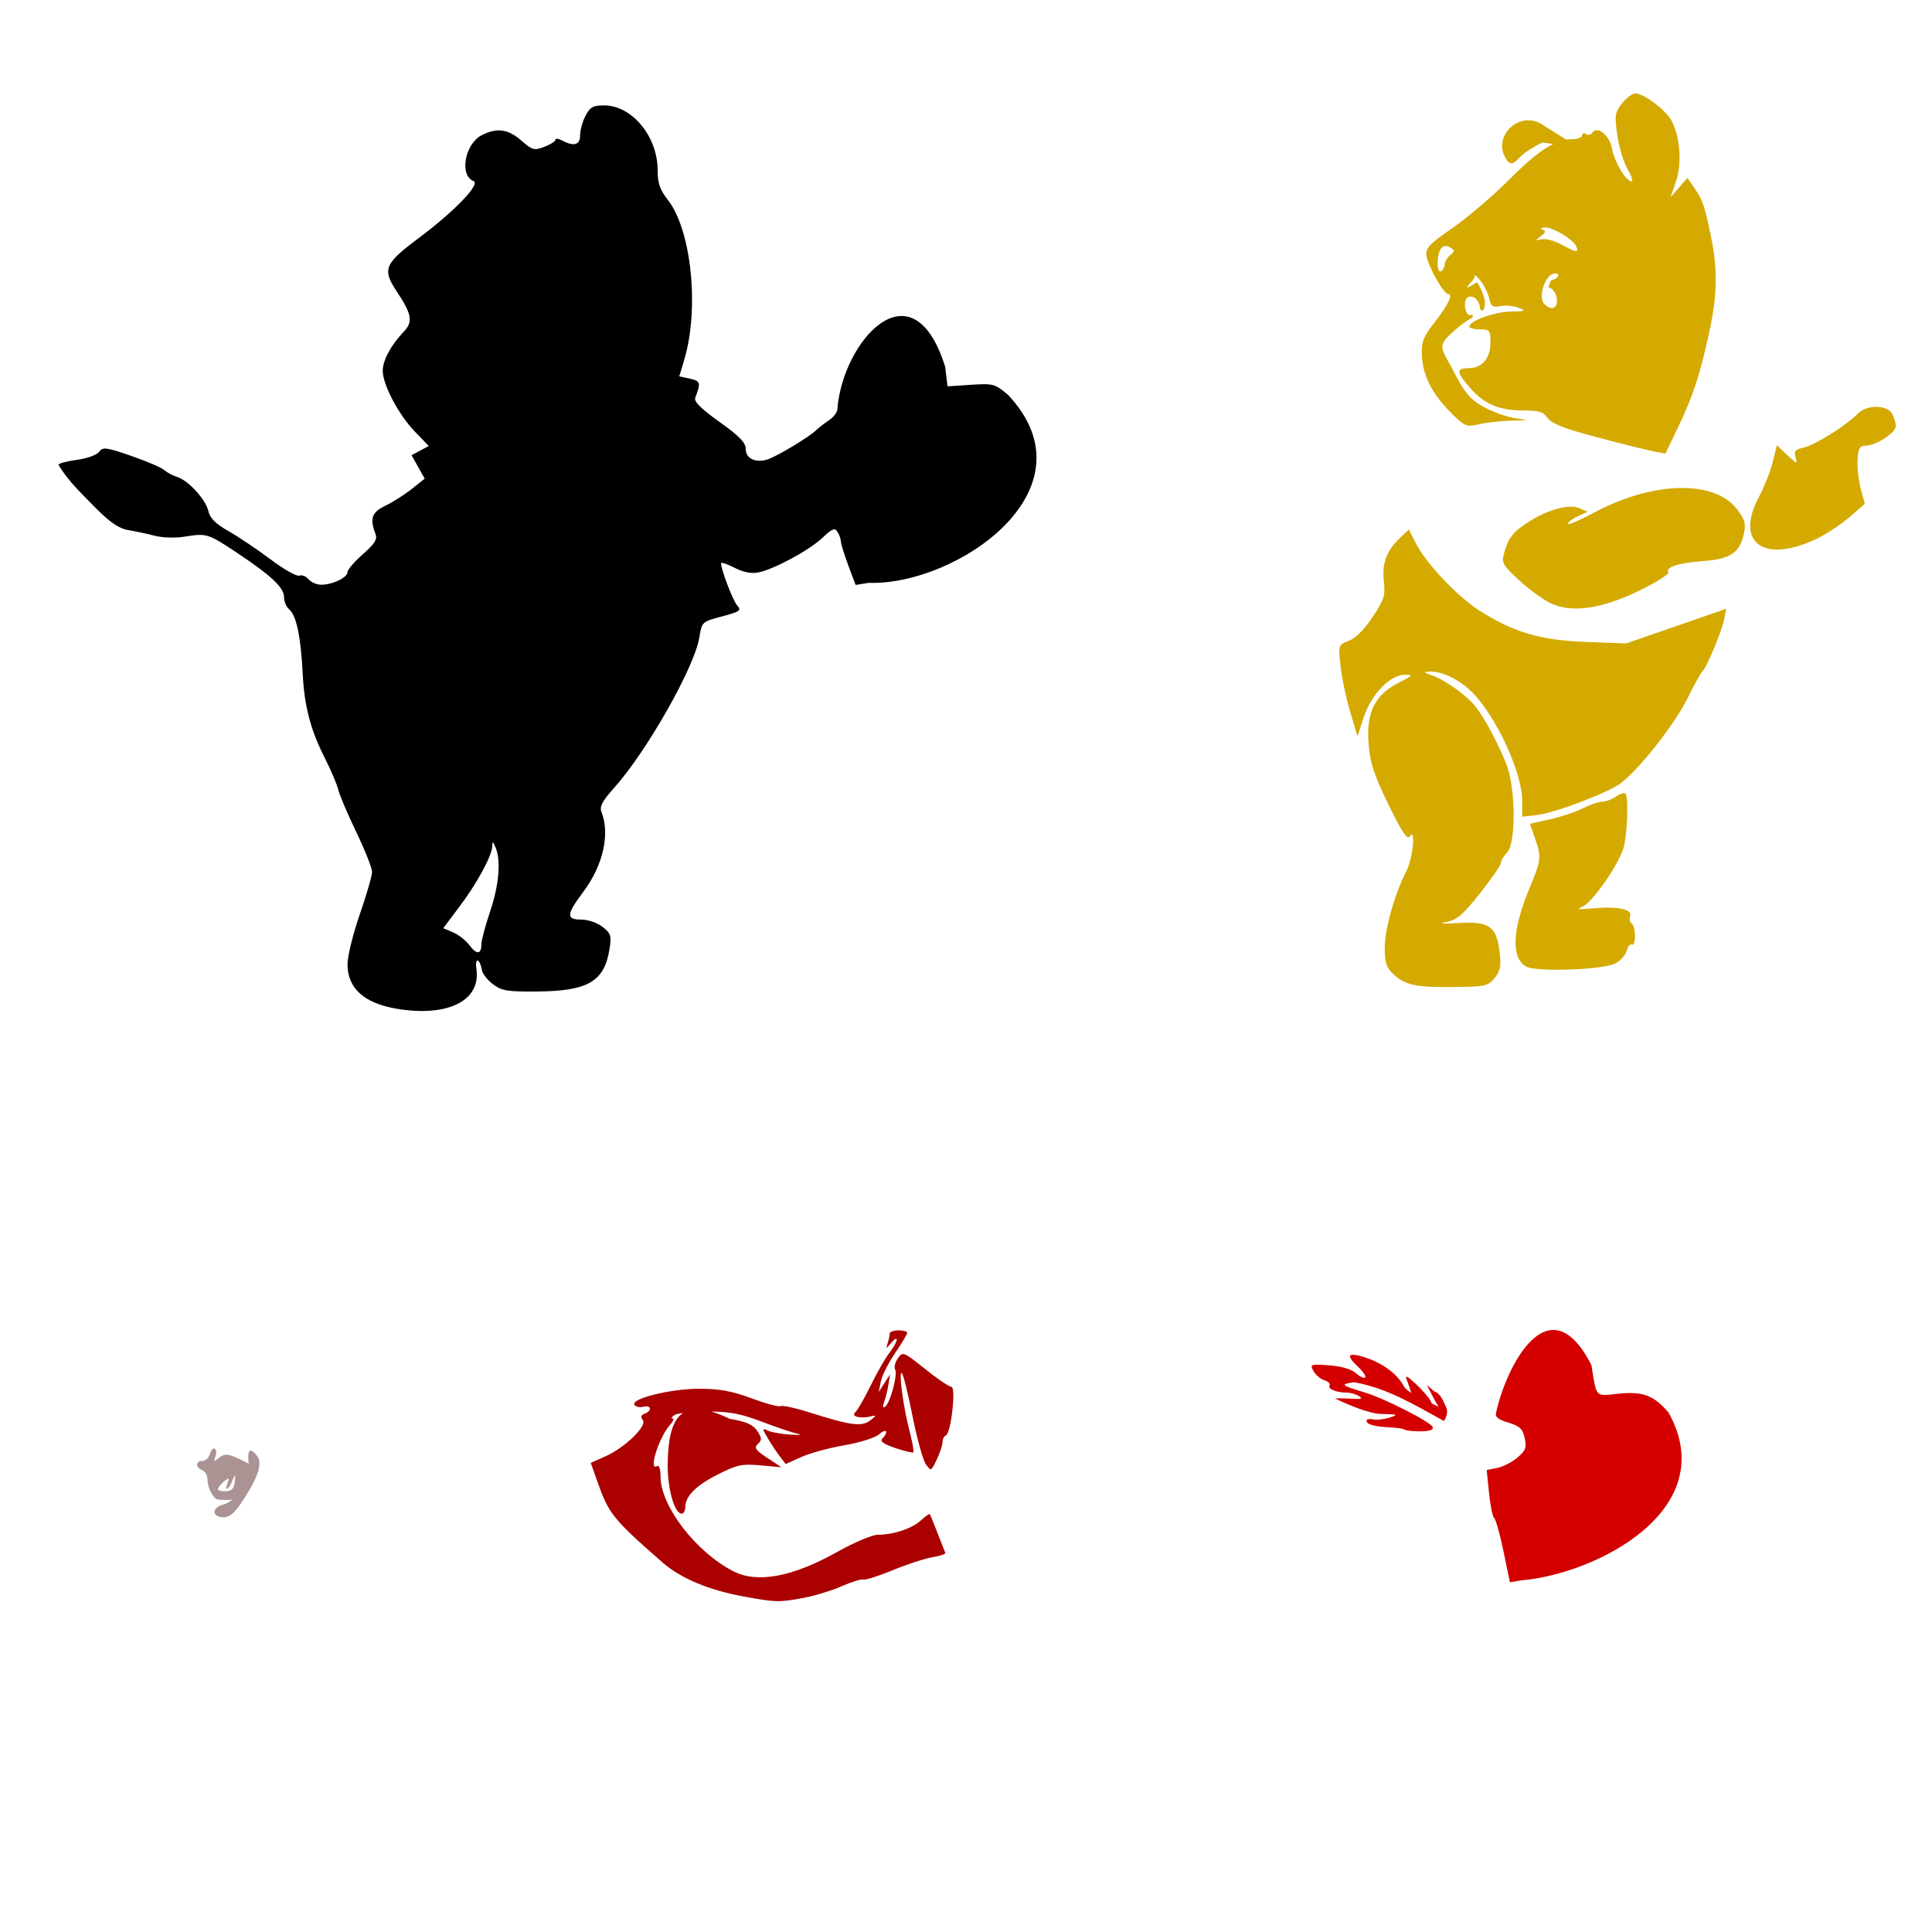
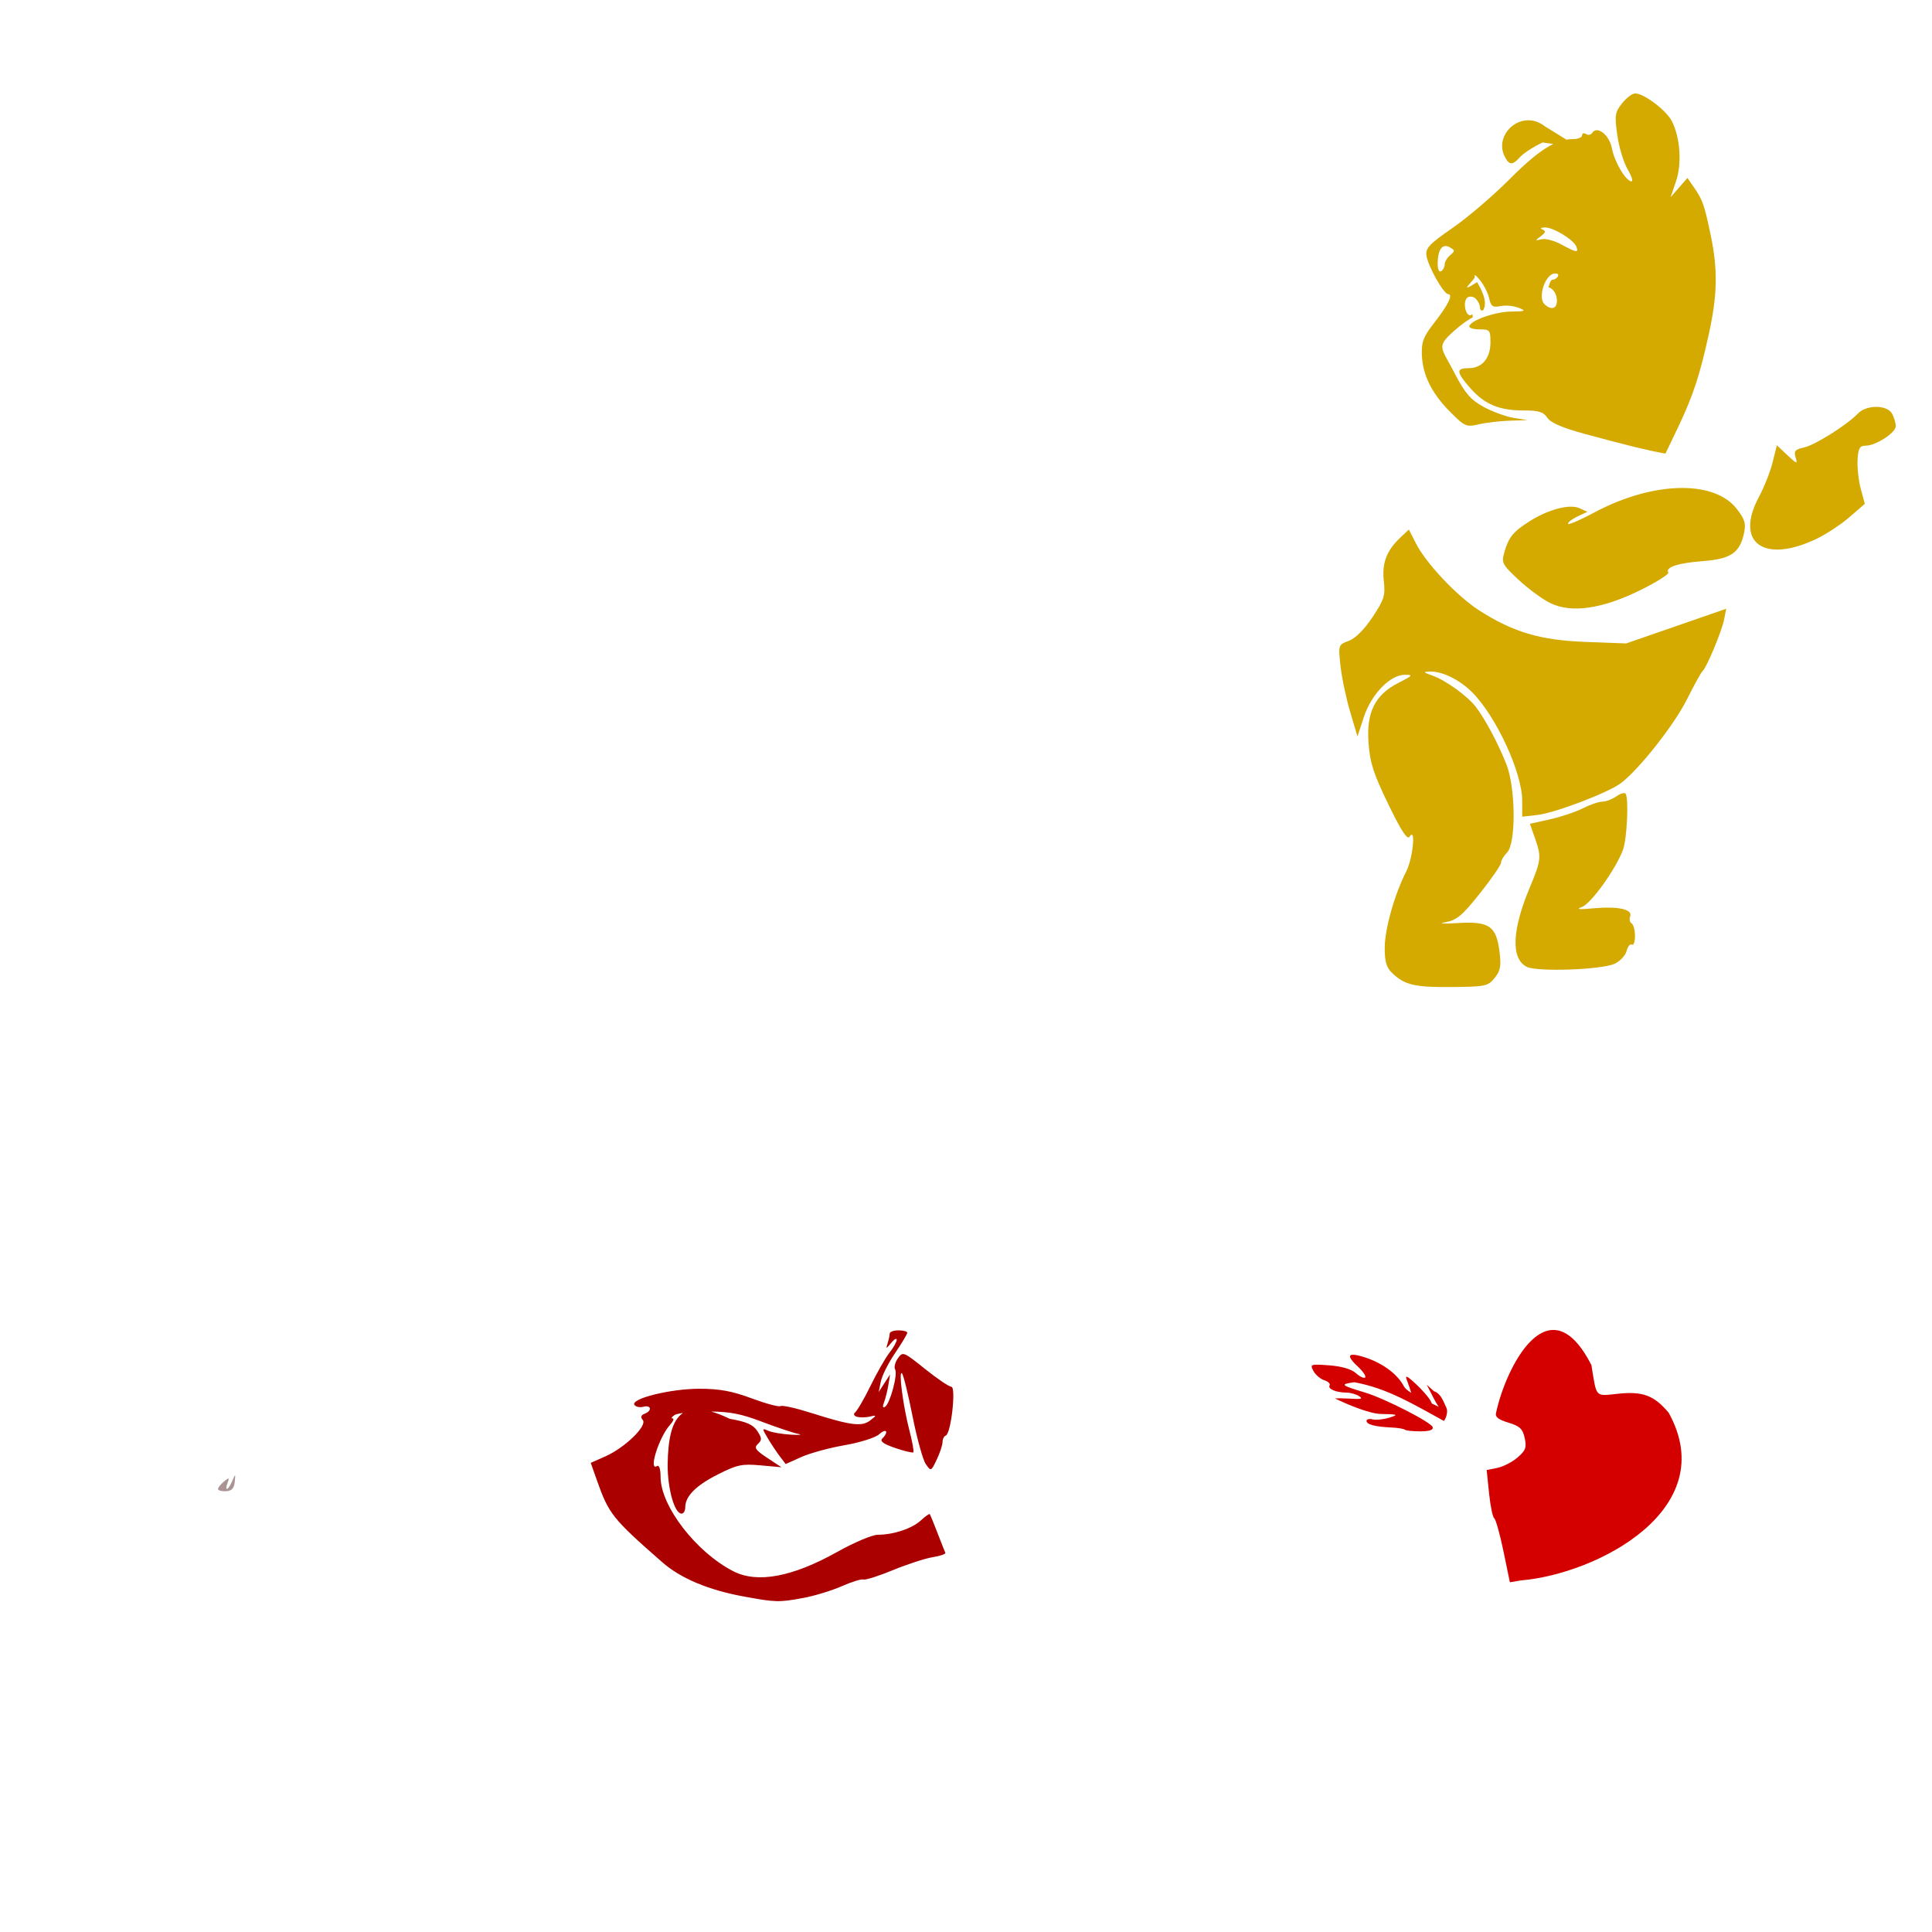
<svg xmlns="http://www.w3.org/2000/svg" xmlns:ns1="http://www.inkscape.org/namespaces/inkscape" xmlns:ns2="http://sodipodi.sourceforge.net/DTD/sodipodi-0.dtd" width="1080" height="1080" id="svg2" version="1.1" ns1:version="0.47 r22583" ns2:docname="PoohHeartBalloon.svg">
  <defs id="defs4">
    <ns1:perspective ns2:type="inkscape:persp3d" ns1:vp_x="0 : 526.18109 : 1" ns1:vp_y="0 : 1000 : 0" ns1:vp_z="744.09448 : 526.18109 : 1" ns1:persp3d-origin="372.04724 : 350.78739 : 1" id="perspective10" />
    <ns1:perspective id="perspective2824" ns1:persp3d-origin="0.5 : 0.33333333 : 1" ns1:vp_z="1 : 0.5 : 1" ns1:vp_y="0 : 1000 : 0" ns1:vp_x="0 : 0.5 : 1" ns2:type="inkscape:persp3d" />
    <ns1:perspective id="perspective3572" ns1:persp3d-origin="0.5 : 0.33333333 : 1" ns1:vp_z="1 : 0.5 : 1" ns1:vp_y="0 : 1000 : 0" ns1:vp_x="0 : 0.5 : 1" ns2:type="inkscape:persp3d" />
    <ns1:perspective id="perspective5600" ns1:persp3d-origin="0.5 : 0.33333333 : 1" ns1:vp_z="1 : 0.5 : 1" ns1:vp_y="0 : 1000 : 0" ns1:vp_x="0 : 0.5 : 1" ns2:type="inkscape:persp3d" />
    <ns1:perspective id="perspective5828" ns1:persp3d-origin="0.5 : 0.33333333 : 1" ns1:vp_z="1 : 0.5 : 1" ns1:vp_y="0 : 1000 : 0" ns1:vp_x="0 : 0.5 : 1" ns2:type="inkscape:persp3d" />
    <ns1:perspective id="perspective5869" ns1:persp3d-origin="0.5 : 0.33333333 : 1" ns1:vp_z="1 : 0.5 : 1" ns1:vp_y="0 : 1000 : 0" ns1:vp_x="0 : 0.5 : 1" ns2:type="inkscape:persp3d" />
    <ns1:perspective id="perspective5883" ns1:persp3d-origin="0.5 : 0.33333333 : 1" ns1:vp_z="1 : 0.5 : 1" ns1:vp_y="0 : 1000 : 0" ns1:vp_x="0 : 0.5 : 1" ns2:type="inkscape:persp3d" />
    <ns1:perspective id="perspective5897" ns1:persp3d-origin="0.5 : 0.33333333 : 1" ns1:vp_z="1 : 0.5 : 1" ns1:vp_y="0 : 1000 : 0" ns1:vp_x="0 : 0.5 : 1" ns2:type="inkscape:persp3d" />
    <ns1:perspective id="perspective6251" ns1:persp3d-origin="0.5 : 0.33333333 : 1" ns1:vp_z="1 : 0.5 : 1" ns1:vp_y="0 : 1000 : 0" ns1:vp_x="0 : 0.5 : 1" ns2:type="inkscape:persp3d" />
    <ns1:perspective id="perspective6517" ns1:persp3d-origin="0.5 : 0.33333333 : 1" ns1:vp_z="1 : 0.5 : 1" ns1:vp_y="0 : 1000 : 0" ns1:vp_x="0 : 0.5 : 1" ns2:type="inkscape:persp3d" />
    <ns1:perspective id="perspective6706" ns1:persp3d-origin="0.5 : 0.33333333 : 1" ns1:vp_z="1 : 0.5 : 1" ns1:vp_y="0 : 1000 : 0" ns1:vp_x="0 : 0.5 : 1" ns2:type="inkscape:persp3d" />
    <ns1:perspective id="perspective6720" ns1:persp3d-origin="0.5 : 0.33333333 : 1" ns1:vp_z="1 : 0.5 : 1" ns1:vp_y="0 : 1000 : 0" ns1:vp_x="0 : 0.5 : 1" ns2:type="inkscape:persp3d" />
    <ns1:perspective id="perspective6738" ns1:persp3d-origin="0.5 : 0.33333333 : 1" ns1:vp_z="1 : 0.5 : 1" ns1:vp_y="0 : 1000 : 0" ns1:vp_x="0 : 0.5 : 1" ns2:type="inkscape:persp3d" />
    <ns1:perspective id="perspective6754" ns1:persp3d-origin="0.5 : 0.33333333 : 1" ns1:vp_z="1 : 0.5 : 1" ns1:vp_y="0 : 1000 : 0" ns1:vp_x="0 : 0.5 : 1" ns2:type="inkscape:persp3d" />
    <ns1:perspective id="perspective6770" ns1:persp3d-origin="0.5 : 0.33333333 : 1" ns1:vp_z="1 : 0.5 : 1" ns1:vp_y="0 : 1000 : 0" ns1:vp_x="0 : 0.5 : 1" ns2:type="inkscape:persp3d" />
    <ns1:perspective id="perspective6784" ns1:persp3d-origin="0.5 : 0.33333333 : 1" ns1:vp_z="1 : 0.5 : 1" ns1:vp_y="0 : 1000 : 0" ns1:vp_x="0 : 0.5 : 1" ns2:type="inkscape:persp3d" />
    <ns1:perspective id="perspective7029" ns1:persp3d-origin="0.5 : 0.33333333 : 1" ns1:vp_z="1 : 0.5 : 1" ns1:vp_y="0 : 1000 : 0" ns1:vp_x="0 : 0.5 : 1" ns2:type="inkscape:persp3d" />
    <ns1:perspective id="perspective7181" ns1:persp3d-origin="0.5 : 0.33333333 : 1" ns1:vp_z="1 : 0.5 : 1" ns1:vp_y="0 : 1000 : 0" ns1:vp_x="0 : 0.5 : 1" ns2:type="inkscape:persp3d" />
  </defs>
  <ns2:namedview id="base" pagecolor="#ffffff" bordercolor="#666666" borderopacity="1.0" ns1:pageopacity="0.0" ns1:pageshadow="2" ns1:zoom="0.23009259" ns1:cx="191.49045" ns1:cy="-14.525021" ns1:document-units="px" ns1:current-layer="layer1" showgrid="false" ns1:window-width="1024" ns1:window-height="742" ns1:window-x="1148" ns1:window-y="-4" ns1:window-maximized="1" />
  <g ns1:label="Layer 1" ns1:groupmode="layer" id="layer1" transform="translate(0,27.638)">
-     <path id="path7215" style="fill:#000000" d="m 275.581,443.344 c 0.257,0.06 0.666,0.943 1.408,2.669 3.131,7.286 2.017,20.874 -2.943,35.649 -2.709,8.07 -4.94,16.375 -4.94,18.455 0,5.824 -2.579,6.092 -6.642,0.673 -2.028,-2.705 -6.16,-5.958 -9.186,-7.231 l -5.507,-2.333 8.87,-11.771 c 9.889,-13.133 18.308,-28.519 18.518,-33.862 0.061,-1.54 0.163,-2.309 0.42,-2.249 z M 337.672,31.277 c -6.172,0 -7.867,0.957 -10.384,5.822 -1.653,3.197 -3.006,8.083 -3.006,10.846 0,5.449 -3.451,6.481 -9.984,2.985 -2.096,-1.122 -3.805,-1.326 -3.805,-0.441 0,0.884 -2.807,2.663 -6.222,3.952 -5.708,2.154 -6.737,1.869 -12.864,-3.51 -7.376,-6.476 -13.732,-7.33 -22.176,-2.964 -9.424,4.873 -12.54,22.524 -4.519,25.602 4.117,1.58 -10.693,16.983 -30.646,31.866 -19.136,14.274 -20.473,17.463 -12.423,29.617 8.609,12.997 9.364,17.189 4.078,22.701 -7.143,7.448 -11.763,16.022 -11.771,21.86 -0.01,7.778 8.905,24.639 17.993,34.052 l 7.735,8.008 -4.813,2.585 -4.813,2.564 3.678,6.558 3.678,6.558 -7.357,5.843 c -4.053,3.21 -10.667,7.392 -14.693,9.312 -7.516,3.584 -8.791,7.183 -5.507,15.575 1.23,3.143 -0.18,5.47 -7.021,11.498 -4.717,4.156 -8.576,8.667 -8.576,10.026 0,3.017 -8.365,7.042 -14.63,7.042 -2.525,0 -5.736,-1.373 -7.126,-3.048 -1.39,-1.675 -3.722,-2.595 -5.171,-2.039 -1.449,0.556 -8.616,-3.475 -15.933,-8.975 -7.317,-5.5 -17.904,-12.632 -23.521,-15.828 -7.429,-4.227 -10.531,-7.313 -11.414,-11.33 -1.41,-6.422 -11.227,-17.137 -17.425,-19.023 -2.355,-0.717 -5.605,-2.456 -7.231,-3.868 -1.625,-1.412 -9.972,-4.992 -18.539,-7.945 -14.028,-4.836 -15.806,-5.046 -17.867,-2.228 -1.282,1.753 -6.786,3.718 -12.507,4.477 -5.616,0.745 -10.194,1.989 -10.194,2.775 5.55,9.457 13.942,17.026 21.503,24.845 7.7,7.648 12.648,10.92 17.74,11.708 3.882,0.601 10.41,1.991 14.524,3.09 4.238,1.131 11.504,1.342 16.753,0.504 12.322,-1.967 13.026,-1.753 28.902,8.786 19.302,12.813 26.653,19.701 26.653,24.95 0,2.464 1.238,5.507 2.733,6.747 4.185,3.473 6.646,15.153 7.735,36.637 0.886,17.476 4.394,30.923 11.939,45.823 3.703,7.311 7.252,15.63 7.903,18.497 0.652,2.867 5.177,13.511 10.047,23.647 4.87,10.136 8.857,20.198 8.849,22.365 -0.008,2.167 -3.092,12.811 -6.852,23.647 -3.761,10.836 -6.863,23.392 -6.873,27.914 -0.029,13.424 9.284,21.838 27.578,24.908 28.394,4.765 47.047,-4.508 44.477,-22.113 -1.002,-6.864 1.844,-6.306 3.111,0.61 0.376,2.052 3.197,5.6 6.264,7.882 4.818,3.585 8.153,4.126 24.614,3.973 28.508,-0.266 37.557,-5.597 40.421,-23.815 1.151,-7.323 0.731,-8.684 -3.889,-12.317 -2.916,-2.294 -8.11,-4.078 -11.834,-4.078 -8.692,0 -8.473,-2.739 1.261,-15.786 10.879,-14.581 14.813,-32.038 9.984,-44.309 -1.207,-3.068 0.344,-6.053 7,-13.474 18.241,-20.338 44.983,-67.497 47.672,-84.057 1.434,-8.833 1.498,-8.868 12.759,-11.855 9.84,-2.61 10.932,-3.392 8.555,-5.928 -2.416,-2.577 -9.143,-20.036 -9.143,-23.731 0,-0.774 3.335,0.313 7.399,2.417 4.828,2.501 9.416,3.449 13.263,2.712 8.738,-1.674 28.664,-12.429 36.07,-19.464 5.413,-5.142 6.798,-5.683 8.345,-3.237 1.02,1.613 1.876,4.004 1.892,5.318 0.017,1.314 1.863,7.336 4.12,13.368 l 4.12,10.972 7.21,-1.177 c 49.05,1.655 127.895,-52.142 77.919,-105.161 -7.265,-6.103 -8.274,-6.37 -20.704,-5.549 l -13.053,0.862 -1.282,-10.825 c -18.331,-58.799 -57.402,-14.312 -60.284,23.479 0.003,1.772 -2.088,4.588 -4.645,6.264 -2.557,1.675 -5.871,4.25 -7.378,5.717 -3.892,3.791 -21.849,14.575 -26.989,16.206 -6.724,2.134 -12.212,-0.472 -12.212,-5.801 0,-3.561 -3.48,-7.157 -14.672,-15.134 -10.12,-7.214 -14.346,-11.394 -13.579,-13.431 3.228,-8.566 2.98,-9.456 -2.964,-10.762 l -5.949,-1.303 2.712,-9.017 c 8.624,-28.656 4.151,-72.705 -9.101,-89.627 -4.441,-5.671 -5.696,-9.303 -5.696,-16.521 0,-18.918 -14.334,-36.301 -29.953,-36.301 z" ns2:nodetypes="csssscccsccsssssssssssscccccccsssssssssssssssccssssssssssssccsssssssssssssssssssccccccccsssssscccssc" />
    <path style="fill:#aa0000" d="m 502.257,716.041 c -2.709,0 -4.919,0.813 -4.919,1.808 0,0.995 -0.526,3.438 -1.156,5.423 -1.049,3.303 -0.876,3.289 1.976,-0.21 1.714,-2.103 3.111,-2.889 3.111,-1.745 0,1.145 -1.852,4.431 -4.12,7.315 -2.268,2.884 -7.093,11.359 -10.72,18.812 -3.627,7.453 -7.645,14.191 -8.933,14.987 -0.876,2.86 6.335,2.284 7.798,1.997 4.98,-1.123 5.022,-1.07 1.198,1.934 -4.671,3.67 -10.87,2.882 -33.085,-4.183 -8.449,-2.687 -16.145,-4.388 -17.089,-3.805 -0.944,0.583 -8.219,-1.376 -16.164,-4.33 -10.984,-4.084 -17.982,-5.357 -29.217,-5.36 -16.085,-0.007 -38.438,5.517 -36.301,8.975 0.702,1.137 2.958,1.628 5.003,1.093 4.423,-1.157 5.045,2.227 0.715,3.889 -2.093,0.803 -2.402,1.878 -1.03,3.531 2.644,3.186 -9.951,15.428 -20.893,20.305 l -8.198,3.636 3.447,9.753 c 6.645,18.829 8.685,21.392 36.511,45.781 10.27,9.001 25.693,15.496 45.381,19.128 17.96,3.313 19.823,3.376 33.421,0.862 6.319,-1.168 16.016,-4.135 21.545,-6.579 5.529,-2.444 10.998,-4.126 12.149,-3.741 1.151,0.384 8.624,-2.006 16.605,-5.297 7.982,-3.291 17.929,-6.52 22.113,-7.189 4.184,-0.669 7.354,-1.766 7.042,-2.438 -0.313,-0.673 -2.283,-5.664 -4.372,-11.077 -2.089,-5.413 -4.031,-10.151 -4.309,-10.531 -0.278,-0.38 -2.509,1.184 -4.961,3.468 -4.889,4.555 -15.317,8.033 -24.109,8.05 -3.102,0.007 -13.279,4.318 -22.638,9.564 -25.012,14.019 -44.635,17.693 -58.014,10.888 -20.816,-10.587 -40.778,-36.438 -40.778,-52.801 0,-4.344 -0.798,-6.781 -1.976,-6.054 -5.018,3.101 1.093,-16.228 7.294,-23.079 1.752,-1.936 2.368,-3.536 1.387,-3.552 -0.981,-0.017 -0.448,-0.883 1.177,-1.934 0.644,-0.416 2.346,-0.797 4.666,-1.114 -6.356,4.217 -8.399,14.557 -8.597,29.028 0,13.612 3.891,27.241 7.777,27.241 1.139,0 2.06,-1.563 2.06,-3.489 0,-6.23 5.931,-12.218 18.287,-18.455 10.682,-5.392 13.467,-5.981 23.794,-5.045 l 11.687,1.051 -7.945,-5.255 c -6.641,-4.402 -7.471,-5.653 -5.192,-7.777 2.312,-2.155 2.261,-3.245 -0.336,-7.21 -2.33,-3.556 -6.004,-5.19 -15.428,-6.831 -3.853,-1.845 -7.287,-3.175 -10.363,-4.057 10.834,0.12 17.022,1.384 28.418,5.717 8.363,3.18 17.428,6.217 20.137,6.747 2.709,0.53 0.925,0.738 -3.952,0.462 -4.876,-0.275 -10.548,-1.238 -12.612,-2.144 -3.643,-1.6 -3.663,-1.479 -0.294,4.225 1.909,3.232 4.946,7.782 6.726,10.11 l 3.237,4.225 8.702,-3.91 c 4.787,-2.157 15.689,-5.138 24.236,-6.621 8.752,-1.519 17.222,-4.206 19.38,-6.159 3.949,-3.574 5.497,-1.377 1.703,2.417 -1.521,1.521 0.537,3.037 7.231,5.318 5.146,1.753 9.692,2.836 10.11,2.417 0.419,-0.419 -0.58,-5.957 -2.228,-12.317 -3.554,-13.715 -6.161,-33.772 -4.141,-31.845 0.782,0.746 3.434,11.521 5.906,23.962 2.473,12.441 5.814,24.507 7.42,26.8 2.883,4.116 2.965,4.079 6.138,-2.606 1.767,-3.724 3.216,-8.111 3.216,-9.753 0,-1.642 0.819,-3.275 1.829,-3.636 2.914,-1.043 5.865,-27.262 3.069,-27.262 -1.263,0 -7.858,-4.474 -14.672,-9.942 -12.115,-9.723 -12.454,-9.852 -15.218,-5.907 -1.554,2.219 -2.235,4.991 -1.513,6.159 1.62,2.621 -2.843,19.169 -5.633,20.893 -1.299,0.803 -1.498,-0.094 -0.568,-2.501 0.802,-2.074 1.886,-6.439 2.417,-9.69 l 0.967,-5.907 -3.195,4.919 -3.174,4.94 1.198,-5.928 c 0.658,-3.251 4.249,-10.393 7.987,-15.891 3.738,-5.497 6.789,-10.596 6.789,-11.33 0,-0.733 -2.21,-1.345 -4.919,-1.345 z" id="path7251" />
    <path id="path7434" style="fill:#d40000" d="m 756.039,729.668 c -2.497,0.175 -1.581,2.358 2.838,6.453 2.999,2.78 4.923,5.587 4.267,6.243 -0.656,0.656 -2.972,-0.404 -5.15,-2.375 -2.496,-2.258 -8.03,-3.881 -14.945,-4.393 -10.473,-0.775 -10.865,-0.635 -8.849,3.132 1.162,2.17 3.891,4.499 6.075,5.192 2.184,0.693 3.536,1.988 2.985,2.88 -1.206,1.951 3.592,3.994 9.48,4.036 2.349,0.015 5.584,0.974 7.21,2.123 2.197,1.553 0.585,1.605 -6.39,1.198 -3.007,-0.176 -5.631,-0.137 -7.357,-0.105 6.783,3.376 19.333,8.58 25.581,8.702 9.749,0.191 10.236,0.412 4.919,2.06 -3.251,1.008 -7.457,1.445 -9.354,0.988 -1.896,-0.458 -3.447,-0.089 -3.447,0.82 0,2.021 4.682,3.288 13.684,3.699 3.736,0.171 7.206,0.732 7.714,1.24 0.508,0.508 4.395,0.925 8.639,0.925 5.107,0 7.456,-0.796 6.936,-2.354 -0.937,-2.811 -26.816,-16.023 -37.961,-19.38 -13.518,-4.071 -14.021,-4.558 -5.906,-5.717 18.561,3.29 33.584,12.615 50.109,21.615 0.299,0.015 2.836,-4.449 1.368,-7.469 -1.468,-3.02 -2.973,-7.901 -6.852,-9.08 l -4.036,-3.636 3.805,7.462 c 0.92,1.805 1.873,3.434 2.838,4.856 -1.148,-0.569 -2.453,-1.196 -3.784,-1.829 -0.233,-0.499 -0.512,-1.058 -0.862,-1.703 -1.028,-1.896 -4.728,-6.103 -8.24,-9.354 -2.798,-2.59 -4.379,-3.861 -5.003,-3.931 -0.485,-0.054 -0.389,0.612 0.126,1.955 0.829,2.16 1.917,5.323 2.417,7.042 -1.951,-1.228 -3.443,-2.409 -3.994,-3.468 -3.566,-6.867 -11.742,-13.012 -21.629,-16.269 -3.028,-0.997 -5.253,-1.511 -6.684,-1.555 -0.197,-0.007 -0.38,-0.011 -0.547,0 z m 80.265,32.507 c -0.639,2.247 1.295,3.773 6.873,5.444 6.371,1.909 8.015,3.457 9.143,8.597 1.162,5.293 0.557,6.974 -3.994,10.888 -2.962,2.547 -8.065,5.17 -11.33,5.822 l -5.928,1.177 1.324,12.948 c 0.73,7.122 2.025,13.427 2.88,13.999 0.854,0.572 3.184,8.867 5.171,18.434 l 3.594,17.383 6.075,-1.03 c 42.802,-3.602 112.593,-39.857 82.67,-93.768 -8.127,-9.658 -14.468,-12.04 -28.103,-10.615 -13.214,1.381 -12.054,2.6 -15.071,-15.996 -23.924,-46.822 -47.97,1.497 -53.306,26.716 z" />
-     <path style="fill:#d40000" d="m -243.789,1508.929 c -0.025,0.028 -0.062,0.063 -0.062,0.094 0,0.781 1.062,1.722 2.812,2.75 -0.949,-0.967 -1.839,-1.902 -2.75,-2.844 l 0,0 z" id="path7245" />
-     <path style="fill:#ac9393" d="m 119.504,782.046 c -0.805,0.081 -1.686,1.276 -2.144,3.027 -0.564,2.155 -2.435,3.91 -4.162,3.91 -3.974,0 -4.11,3.708 -0.189,5.213 1.625,0.624 2.943,2.859 2.943,4.982 0,4.941 3.487,11.477 6.117,11.477 0.88,0 5.104,0.404 7.882,0.021 -1.866,1.374 -3.743,2.406 -5.129,2.754 -6.524,1.637 -6.506,7.084 0.021,7.084 3.832,0 6.488,-2.401 11.729,-10.594 8.178,-12.784 10.263,-19.937 6.957,-23.92 -1.542,-1.859 -2.705,-2.785 -3.489,-2.754 -1.228,0.049 -1.531,2.494 -1.051,7.357 -2.193,-1.268 -5.319,-2.785 -7.273,-3.594 -4.828,-2 -6.515,-1.933 -9.228,0.273 -2.903,2.361 -3.168,2.263 -2.06,-0.694 0.697,-1.862 0.514,-3.85 -0.399,-4.414 -0.171,-0.106 -0.34,-0.145 -0.525,-0.126 z m 11.876,15.05 c 0.179,0.063 0.065,1.294 -0.168,3.72 -0.343,3.574 -1.702,4.988 -4.919,5.15 -2.438,0.123 -4.414,-0.437 -4.414,-1.24 0,-0.803 1.493,-2.675 3.321,-4.162 2.911,-2.368 3.149,-2.284 2.018,0.736 -1.901,5.071 0.376,4.202 2.585,-0.988 0.93,-2.184 1.397,-3.279 1.576,-3.216 z" id="path7225" />
+     <path style="fill:#ac9393" d="m 119.504,782.046 z m 11.876,15.05 c 0.179,0.063 0.065,1.294 -0.168,3.72 -0.343,3.574 -1.702,4.988 -4.919,5.15 -2.438,0.123 -4.414,-0.437 -4.414,-1.24 0,-0.803 1.493,-2.675 3.321,-4.162 2.911,-2.368 3.149,-2.284 2.018,0.736 -1.901,5.071 0.376,4.202 2.585,-0.988 0.93,-2.184 1.397,-3.279 1.576,-3.216 z" id="path7225" />
    <path style="fill:#d4aa00" d="m 914,24.588 c -1.645,0.06 -4.935,2.591 -7.315,5.612 -3.919,4.975 -4.172,6.642 -2.606,17.719 0.951,6.727 3.533,15.285 5.738,19.023 2.205,3.738 3.222,6.81 2.249,6.81 -3.138,0 -9.55,-10.761 -10.993,-18.455 -1.415,-7.541 -8.302,-12.932 -11.035,-8.639 -0.692,1.086 -2.242,1.375 -3.447,0.631 -1.205,-0.745 -2.186,-0.433 -2.186,0.715 0,1.148 -2.238,2.102 -4.982,2.102 -1.258,0 -2.513,0.1 -3.784,0.315 l -12.002,-7.42 c -12.479,-9.818 -27.953,3.474 -22.995,15.807 2.769,6.076 4.583,6.324 9.165,1.261 1.898,-2.097 7.534,-5.724 12.528,-8.072 l 5.928,0.862 c -6.642,3.225 -14.27,9.494 -24.593,19.863 -9.151,9.192 -23.45,21.394 -31.782,27.136 -12.836,8.847 -15.058,11.2 -14.503,15.323 0.795,5.915 9.634,21.608 12.17,21.608 2.913,0 -0.097,6.174 -7.84,16.038 -5.964,7.598 -7.136,10.585 -6.894,17.74 0.384,11.378 5.518,21.724 15.954,32.16 8.115,8.115 8.891,8.45 15.954,6.81 4.087,-0.949 11.881,-1.856 17.299,-2.018 l 9.837,-0.294 -7.882,-1.303 c -4.334,-0.715 -11.855,-3.5 -16.732,-6.18 -7.171,-3.941 -10.244,-7.502 -16.08,-18.644 -7.849,-15.553 -11.248,-14.508 2.102,-25.875 8.953,-7.283 8.294,-4.015 7.756,-7.273 -4.129,4.107 -7.314,-13.23 1.282,-9.186 1.625,1.349 2.964,3.719 2.964,5.276 0,1.557 0.831,2.311 1.85,1.682 2.8,-4.786 -1.222,-11.82 -3.405,-15.639 -11.905,7.529 -0.898,-1.628 -1.324,-2.922 -0.617,-1.754 0.695,-0.964 2.901,1.745 2.206,2.709 4.528,7.33 5.171,10.258 0.991,4.513 1.969,5.156 6.369,4.288 2.855,-0.563 7.401,-0.122 10.11,0.967 4.365,1.754 3.862,1.991 -4.372,2.102 -9.116,0.123 -23.206,5.202 -23.206,8.366 0,0.883 2.656,1.597 5.906,1.597 5.494,0 5.906,0.507 5.906,7.231 0,8.869 -4.679,14.44 -12.128,14.44 -7.211,0 -7.052,2.16 0.778,11.077 8.009,9.122 16.187,12.57 29.764,12.57 8.582,0 11.192,0.805 13.368,4.078 1.838,2.765 8.372,5.597 20.431,8.891 22.167,6.055 36.656,9.63 45.591,11.14 1.047,-2.204 4.824,-9.931 7.882,-16.437 7.758,-16.508 11.41,-27.736 16.416,-50.51 4.759,-21.647 5.025,-35.92 1.051,-54.966 -3.564,-17.084 -4.528,-19.874 -9.312,-26.779 l -3.741,-5.402 -4.708,5.402 -4.708,5.381 3.027,-8.849 c 3.397,-9.953 2.371,-24.579 -2.375,-33.757 C 931.368,33.909 918.733,24.416 914,24.588 z M 863.49,99.502 c 4.631,-0.194 16.2,6.815 17.698,10.72 1.387,3.616 0.112,3.433 -8.597,-1.303 -3.793,-2.063 -8.679,-3.333 -10.846,-2.817 -3.726,0.887 -3.737,0.79 -0.378,-1.724 2.656,-1.988 2.907,-2.909 0.988,-3.678 -1.562,-0.626 -1.121,-1.103 1.135,-1.198 z m -55.218,10.405 c 0.657,0.032 1.375,0.263 2.144,0.694 2.993,1.675 3.013,2.106 0.231,4.414 -1.694,1.406 -3.069,3.721 -3.069,5.15 0,1.429 -0.892,3.156 -1.976,3.826 -1.137,0.703 -1.951,-1.136 -1.934,-4.33 0.035,-6.382 1.756,-9.892 4.603,-9.753 z m 61.062,15.302 c 0.375,-0.008 0.769,0.052 1.156,0.168 1.572,0.629 -0.374,3.29 -2.669,3.384 -0.906,0.037 -1.623,2.025 -2.228,4.204 1.952,0.387 4.26,2.784 4.666,6.306 0.664,5.751 -3.113,6.892 -6.978,3.027 -3.74,-3.629 0.422,-16.967 6.054,-17.089 z m 179.633,74.598 c -3.825,-0.031 -7.912,1.18 -10.321,3.678 -6.227,6.459 -24,17.664 -30.184,19.023 -5.026,1.104 -5.795,2.001 -4.708,5.57 1.171,3.845 0.727,3.735 -4.582,-1.261 l -5.885,-5.549 -2.354,9.48 c -1.304,5.211 -4.747,13.92 -7.651,19.338 -13.741,25.633 2.61,37.588 32.139,23.5 5.418,-2.585 13.716,-8.052 18.434,-12.149 l 8.576,-7.441 -2.249,-8.387 c -1.24,-4.604 -2.042,-11.899 -1.787,-16.227 0.382,-6.472 1.169,-7.876 4.498,-7.882 5.734,-0.01 16.858,-7.222 16.858,-10.93 0,-1.713 -0.917,-4.819 -2.039,-6.915 -1.354,-2.529 -4.919,-3.816 -8.744,-3.847 z m -107.83,45.339 c -14.814,-0.164 -32.649,4.452 -50.026,13.768 -8.017,4.298 -14.588,7.108 -14.588,6.222 0,-0.886 2.443,-2.752 5.423,-4.141 l 5.423,-2.522 -4.456,-2.039 c -5.388,-2.471 -17.347,0.665 -27.914,7.336 -8.998,5.68 -11.671,8.951 -13.999,17.068 -1.771,6.174 -1.362,6.966 7.693,15.449 5.253,4.921 13.182,10.804 17.635,13.053 11.864,5.991 29.245,3.511 50.93,-7.231 9.013,-4.465 15.911,-8.857 15.344,-9.774 -1.786,-2.89 5.502,-5.255 19.506,-6.327 15.356,-1.175 20.444,-4.627 22.785,-15.491 1.19,-5.522 0.508,-7.826 -4.036,-13.684 -5.942,-7.66 -16.651,-11.543 -29.722,-11.687 z m -153.569,23.227 -4.813,4.54 c -7.633,7.171 -10.32,14.253 -9.186,24.32 0.904,8.016 0.194,10.305 -6.306,20.095 -4.579,6.896 -9.563,11.875 -13.263,13.263 -5.908,2.217 -5.931,2.278 -4.645,14.062 0.709,6.502 3.131,18.017 5.381,25.602 l 4.099,13.789 3.552,-10.825 c 4.215,-12.823 14.704,-23.647 22.911,-23.647 4.838,0 4.505,0.442 -3.405,4.435 -13.248,6.687 -18.146,16.475 -16.879,33.694 0.812,11.044 2.815,17.261 11.098,34.304 7.386,15.198 10.606,20.074 11.897,18.035 3.577,-5.651 1.829,12.13 -1.913,19.464 -6.571,12.88 -12.023,32.258 -12.023,42.733 0,7.997 0.948,11.058 4.435,14.335 6.891,6.474 12.589,7.753 33.568,7.546 18.244,-0.18 19.728,-0.485 23.437,-5.066 3.268,-4.035 3.739,-6.616 2.712,-14.777 -1.801,-14.308 -5.759,-16.998 -23.479,-15.912 -8.42,0.516 -11.075,0.31 -6.621,-0.504 6.251,-1.143 9.324,-3.736 19.191,-16.143 6.463,-8.127 11.763,-15.812 11.771,-17.089 0.008,-1.277 1.519,-3.831 3.363,-5.675 5.055,-5.055 4.871,-35.885 -0.294,-49.144 -4.496,-11.541 -11.989,-25.618 -17.194,-32.328 -4.804,-6.193 -16.841,-14.856 -24.299,-17.488 -5.125,-1.808 -5.307,-2.093 -1.408,-2.228 6.879,-0.238 16.613,4.506 23.626,11.519 13.472,13.472 28.04,44.976 28.04,60.662 l 0,8.954 8.471,-0.967 c 9.895,-1.115 39.545,-12.412 46.684,-17.783 10.115,-7.609 29.759,-32.507 36.91,-46.789 4.069,-8.127 7.989,-15.223 8.702,-15.765 2.138,-1.625 10.755,-22.2 12.065,-28.797 l 1.219,-6.138 -27.956,9.69 -27.977,9.69 -22.659,-0.841 c -25.348,-0.95 -40.465,-5.422 -59.506,-17.614 -12.249,-7.844 -29.634,-26.242 -35.313,-37.373 l -3.994,-7.84 z m 120.064,147.347 c -1.023,0.079 -2.565,0.733 -4.099,1.808 -2.337,1.637 -5.85,2.964 -7.819,2.964 -1.969,0 -6.868,1.681 -10.888,3.72 -4.02,2.039 -12.325,4.818 -18.455,6.18 l -11.14,2.48 2.754,7.84 c 3.778,10.708 3.621,12.358 -2.964,28.103 -9.857,23.569 -10.433,39.472 -1.597,43.994 5.783,2.96 41.997,1.678 49.249,-1.745 3.006,-1.419 5.99,-4.631 6.621,-7.147 0.631,-2.516 1.933,-4.087 2.901,-3.489 0.968,0.598 1.766,-1.584 1.766,-4.835 0,-3.251 -0.855,-6.422 -1.892,-7.063 -1.036,-0.64 -1.392,-2.427 -0.799,-3.973 1.497,-3.901 -6.907,-5.714 -20.641,-4.435 -8.258,0.769 -9.868,0.556 -6.222,-0.82 5.145,-1.941 19.099,-21.482 22.89,-32.055 2.21,-6.162 3.238,-28.259 1.45,-31.151 -0.132,-0.213 -0.385,-0.345 -0.715,-0.378 -0.124,-0.013 -0.253,-0.011 -0.399,0 z" id="path7217" ns2:nodetypes="cssssssssscccsccsssssssscccsccccscccssssssssssssscssscccccsccsssssccssssscccscscccssscccsscccssssccsscccssssssssscccsssscccssssssssssssssssssssscccssscccccscccssscccsssssssssssssc" />
  </g>
</svg>